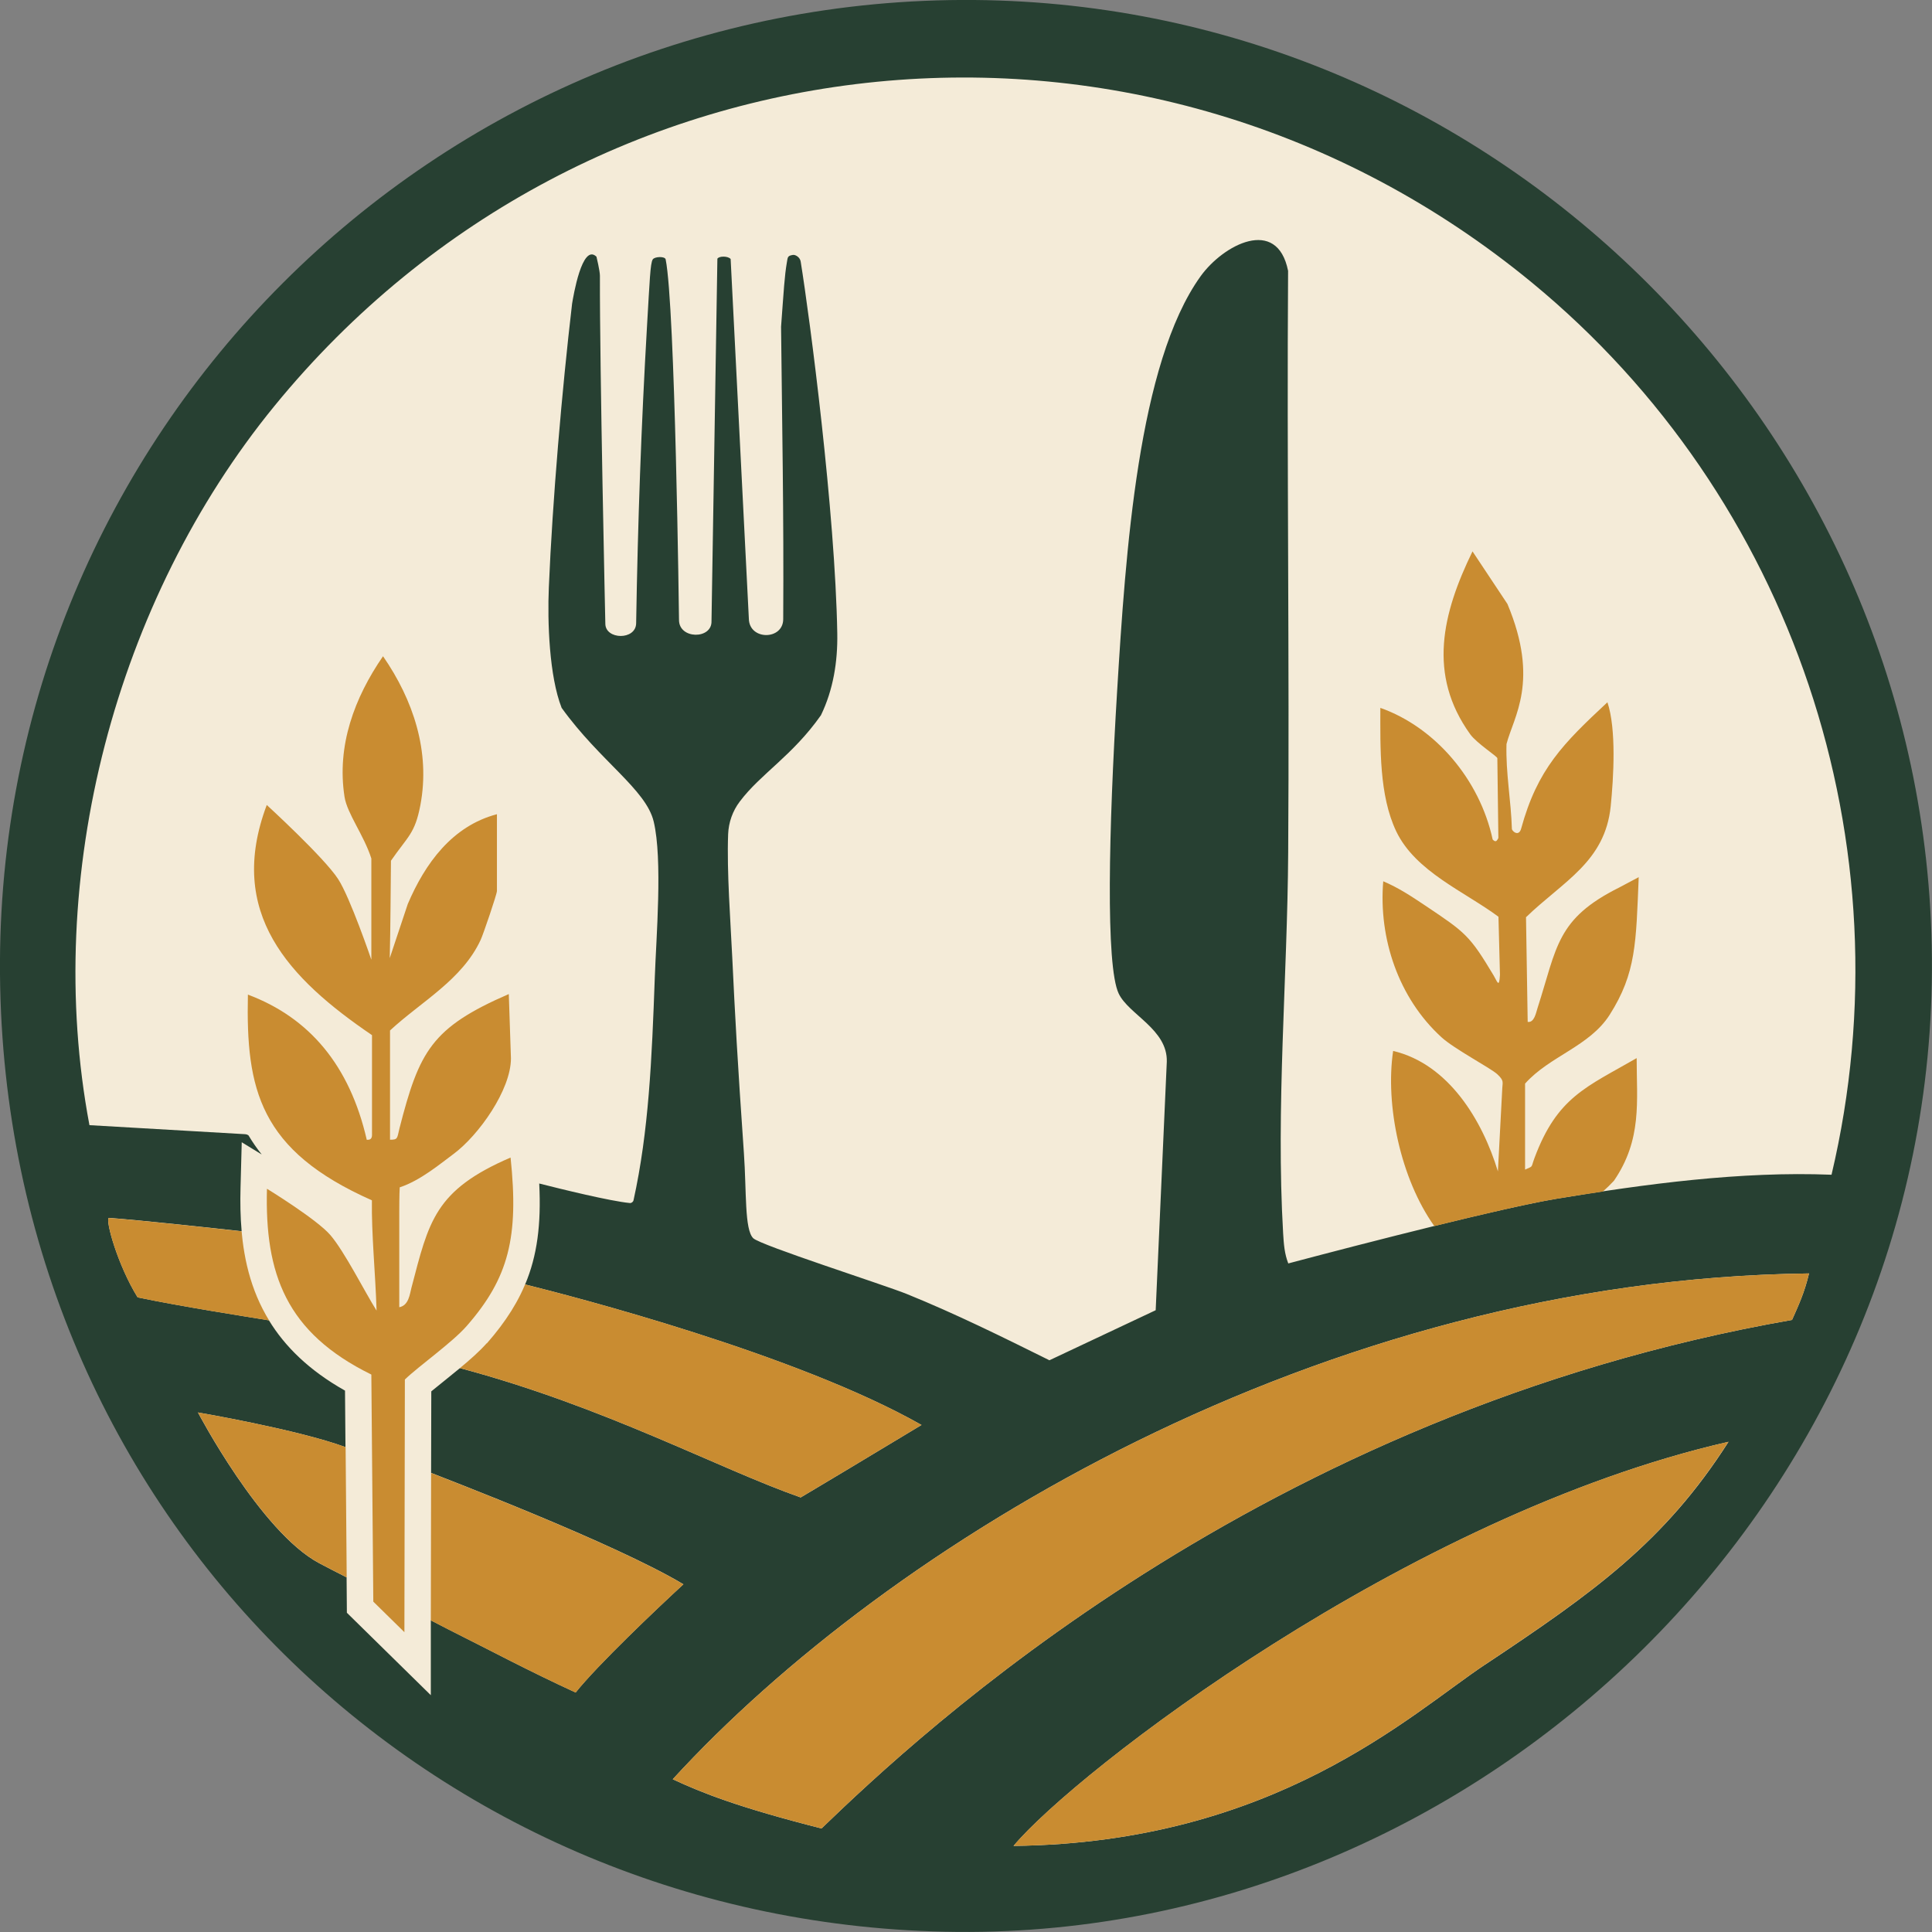
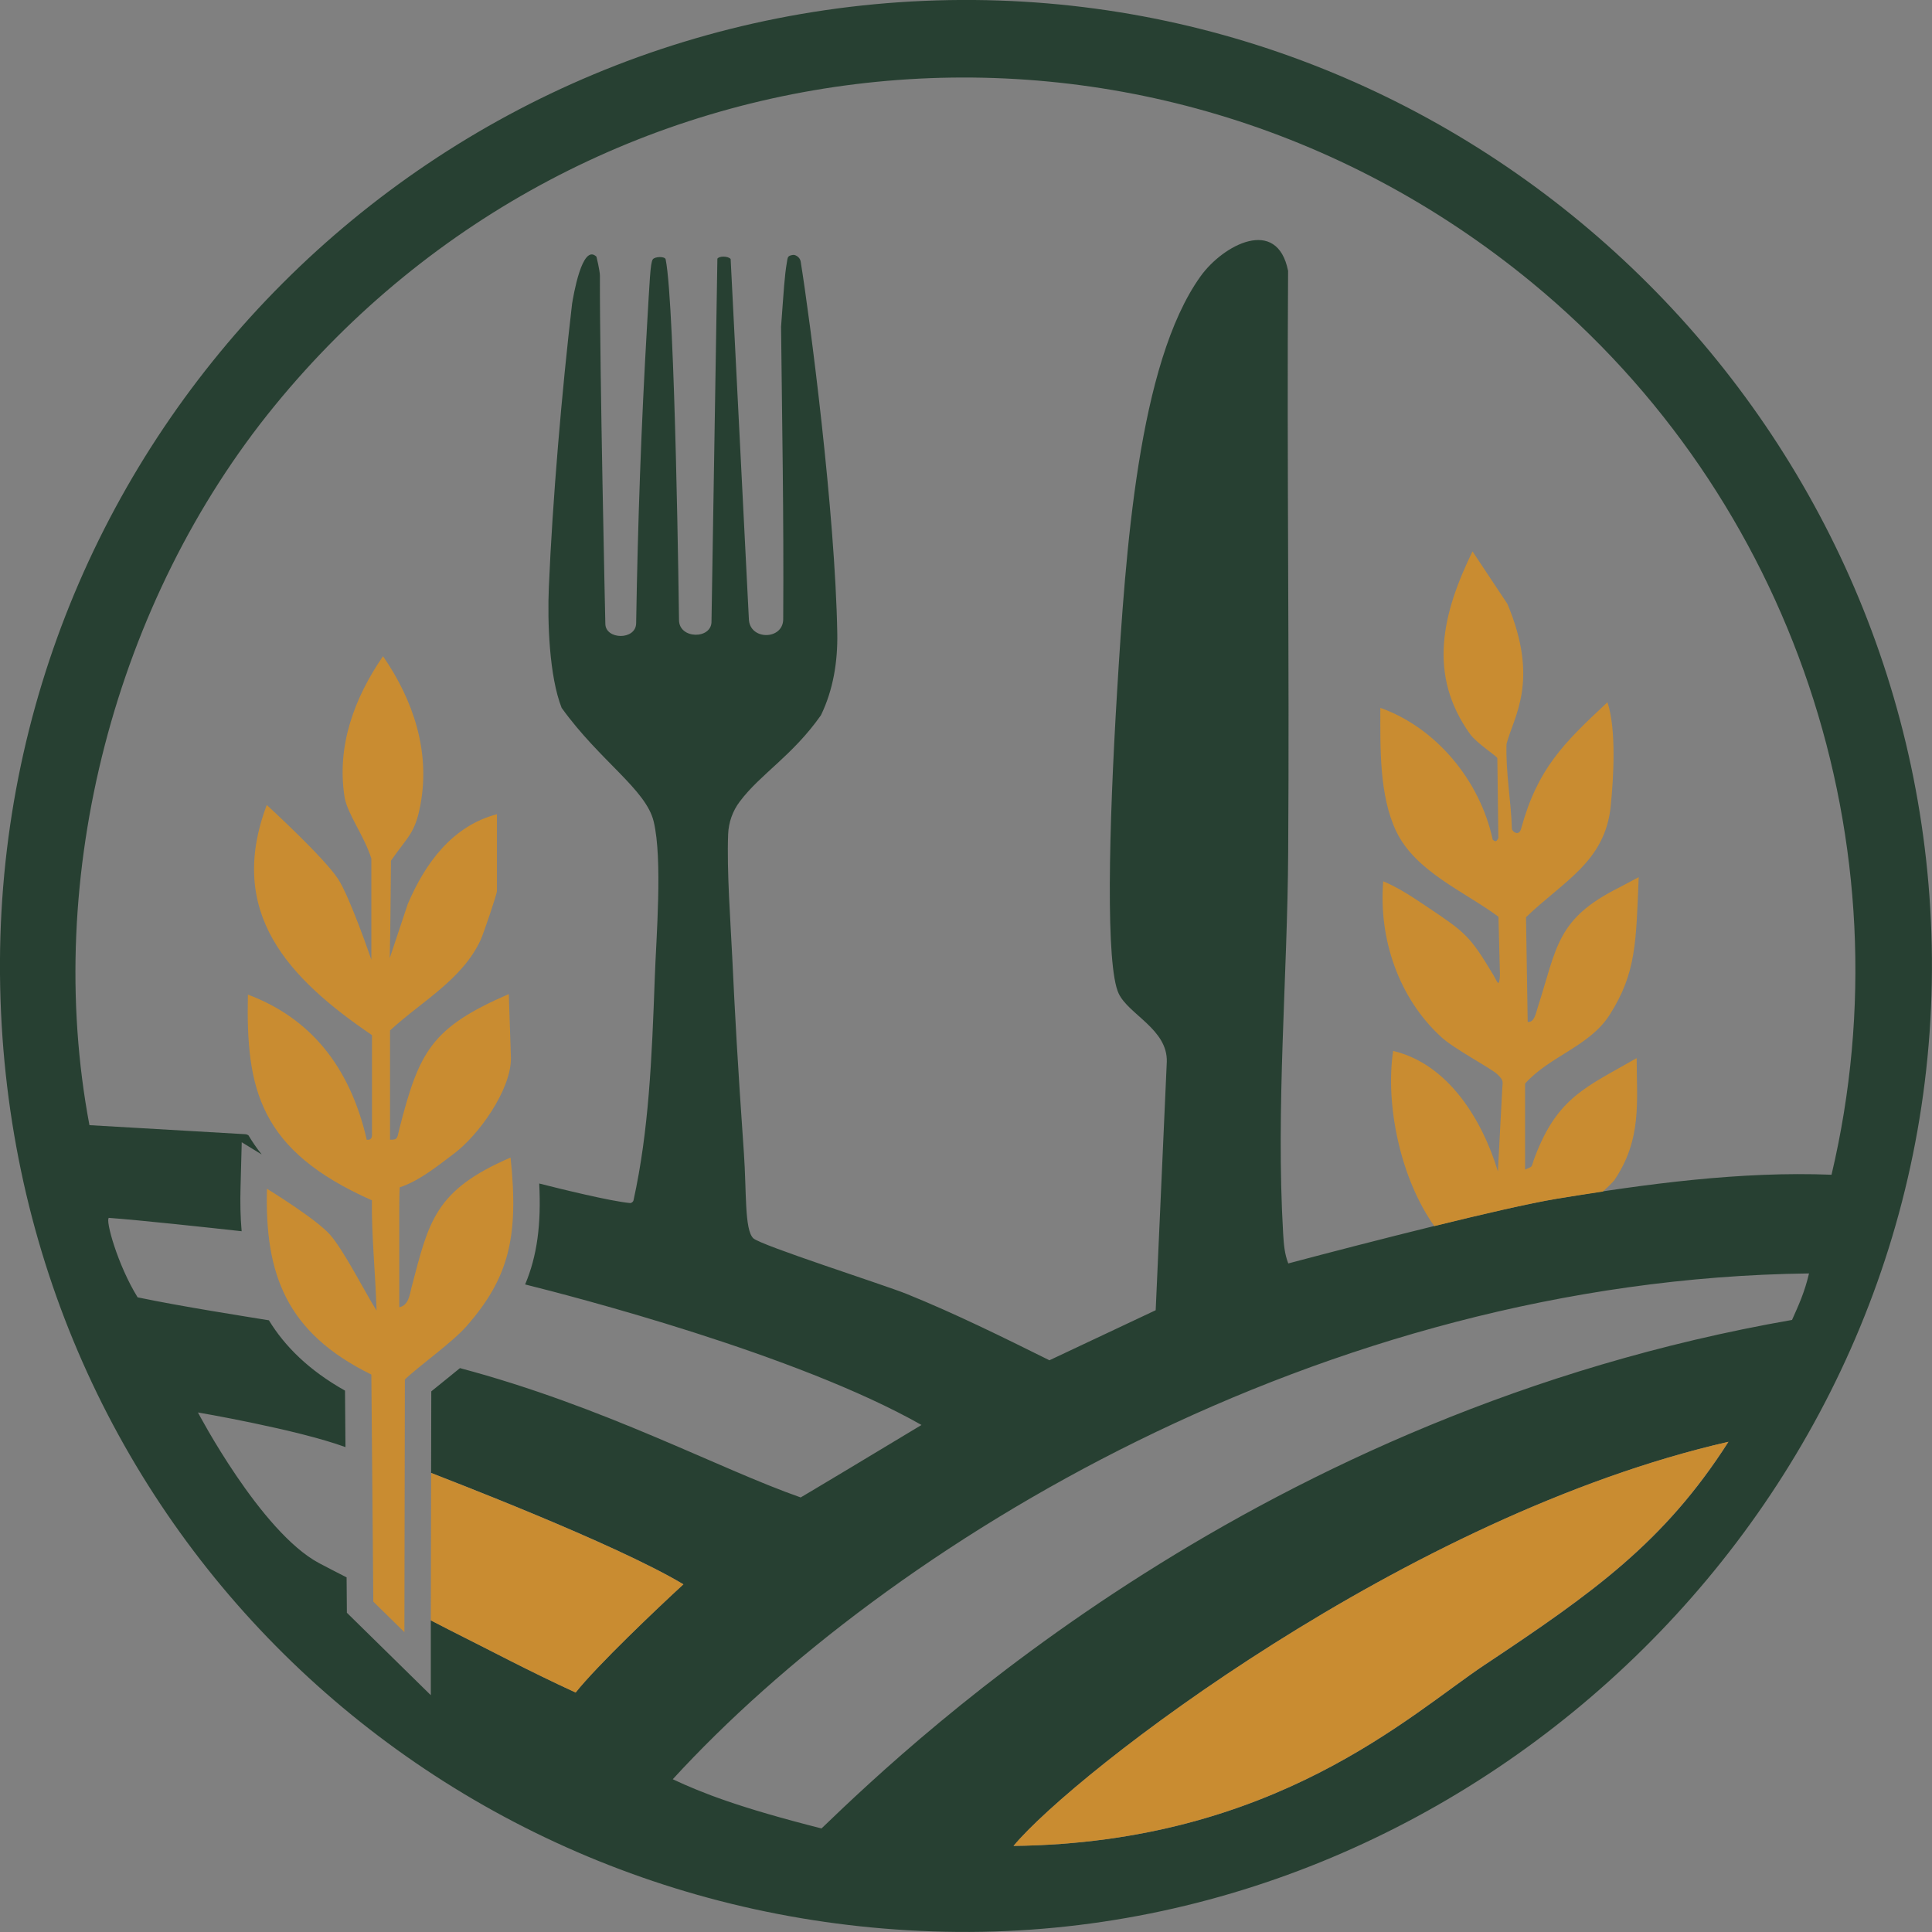
<svg xmlns="http://www.w3.org/2000/svg" id="Layer_2" data-name="Layer 2" viewBox="0 0 206.91 206.91">
  <rect x="0" y="0" width="206.91" height="206.91" fill="#808080" stroke="none" />
  <defs>
    <style>
      .cls-1 {
        fill: #c98c31;
      }

      .cls-2 {
        fill: #f4ebd8;
      }

      .cls-3 {
        fill: #274032;
      }
    </style>
  </defs>
  <g id="Trademark_-_Color_Background" data-name="Trademark - Color Background">
-     <circle id="Background" class="cls-2" cx="103.39" cy="103.45" r="101.87" />
    <path id="Vorne" class="cls-3" d="M104.36,0C46.51-.49-.49,46.51,0,104.35s46.38,102.07,102.55,102.55,104.84-46.5,104.35-104.35C206.43,46.39,160.52.48,104.36,0ZM159.05,178.27c-7.98,5.31-22.5,19.09-50.5,19.42,6.55-7.85,42.15-35.42,76.57-43.28-6.87,10.76-14.49,16.16-26.06,23.86ZM191.92,141.36c-56.95,9.94-93.45,44.36-103.94,54.46-8.8-2.23-12.8-3.8-15.93-5.27,23-25.1,69.31-53.53,121.69-54.17-.49,2.08-1.13,3.43-1.82,4.98ZM166.69,128.38c-7.29,1.21-28.72,6.93-28.72,6.93-.41-1.05-.48-2.08-.55-3.2-.79-13.51.46-27.37.54-40.83.14-20.76-.15-41.52-.01-62.27-1.17-5.87-6.96-2.79-9.38.59-6.68,9.32-8.02,29.53-8.93,44.42-.9,14.78-1.24,29.44.17,32.39,1.07,2.25,5.25,3.83,5.15,7.3l-1.19,26.61-11.38,5.36c-5.02-2.49-10.07-4.99-15.28-7.1-2.45-.99-15.67-5.21-16.44-5.97-.95-.93-.71-4.98-1-9.11-.69-9.88-.95-14.71-1.25-21-.18-3.78-.59-9.17-.44-13.15.05-1.27.48-2.5,1.25-3.51,2.23-2.97,5.62-4.88,8.69-9.24,1.32-2.73,1.8-5.74,1.75-8.75-.22-12.98-2.93-33.71-3.92-39.84-.07-.46-.56-.75-.83-.71-.58.1-.55.22-.65.81-.25,1.47-.32,2.84-.62,6.88h0c.11,10.58.3,20.06.23,31.31,0,2.28-3.64,2.3-3.68-.04l-1.95-38.52c-.28-.34-1.26-.33-1.42-.03l-.63,38.81c.06,1.98-3.51,1.96-3.48-.15,0,0-.41-33.58-1.43-38.59-.07-.35-1.18-.31-1.38,0-.27.4-.33,2.32-.61,7.03-.63,10.85-.99,21.07-1.17,31.94-.03,1.84-3.29,1.77-3.3.05,0,0-.61-27.44-.58-37.27,0-.52-.37-2.04-.37-2.04-1.55-1.49-2.49,4.32-2.61,5.03-1.09,9.3-2.1,21.09-2.49,30.37-.16,3.71.04,9.54,1.37,12.92,4.11,5.71,9.04,8.73,9.86,12.18.97,4.05.26,12.54.12,16.62-.32,8.9-.65,16.53-2.28,23.93-.04.18-.22.32-.4.3-2.09-.2-7.34-1.49-9.7-2.09.22,4.37-.22,7.75-1.51,10.81,5.02,1.25,29.09,7.46,42.45,15.05-2.38,1.44-4.75,2.86-6.8,4.09l-.83.5c-3.11,1.87-5.31,3.17-5.31,3.17-8.77-3.07-20.99-9.73-36.49-13.85-.51.42-1.03.84-1.55,1.26-.54.44-1.07.86-1.52,1.23l-.02,8.73c1.21.49,19.67,7.52,27.02,11.93-2.84,2.61-9.24,8.69-11.54,11.59h0c-5.21-2.4-8.8-4.34-13.53-6.71l-1.98-1.02v8.02s-8.99-8.83-8.99-8.83l-.03-3.79c-1.02-.52-2.11-1.08-2.94-1.52-6.27-3.34-12.98-16.14-12.98-16.14,0,0,10.61,1.81,15.8,3.71l-.05-6.05c-3.88-2.18-6.46-4.76-8.15-7.53-2.43-.4-9.39-1.48-14.06-2.46-2.15-3.47-3.48-8.31-3.08-8.51,3.31.24,10.58,1.03,14.22,1.43-.14-1.56-.16-3.11-.12-4.63l.13-4.9,2.14,1.31c-.53-.66-1-1.35-1.42-2.05-.1-.07-.2-.11-.32-.12l-16.71-.97c-5.02-26.64,2.8-56.2,19.82-77.03C62.98,2.37,122.94-3.59,164.07,30.27c27.89,22.96,40.45,60.14,32.08,95.54-9.69-.39-19.94.99-29.46,2.57Z" />
    <g id="Hinten">
-       <path class="cls-1" d="M25.86,131.55c0,.11,0,.21.02.32-3.64-.4-10.91-1.19-14.22-1.43-.4.21.93,5.05,3.08,8.51,4.67.98,11.63,2.06,14.06,2.46.14.22.29.44.44.66,0,0,0,0,0,0-2.23-3.32-3.11-6.94-3.39-10.53Z" />
-       <path class="cls-1" d="M34.19,167.41c.83.44,1.91,1,2.94,1.52l-.12-14.42h0v.47c-5.18-1.89-15.8-3.71-15.8-3.71,0,0,6.71,12.8,12.98,16.14Z" />
      <path class="cls-1" d="M46.17,157.67h0l-.03,15.87,1.98,1.02c4.73,2.37,8.33,4.31,13.53,6.71,0,0,0,0,0,0,2.3-2.9,8.7-8.98,11.54-11.59-7.35-4.41-25.81-11.44-27.02-11.93v-.07Z" />
-       <path class="cls-1" d="M52.12,143.86c-.76.86-1.81,1.79-2.94,2.72.03-.02.05-.04.08-.06,15.49,4.12,27.72,10.78,36.49,13.85,0,0,2.19-1.31,5.31-3.17l.83-.5c2.05-1.23,4.42-2.66,6.8-4.09-13.37-7.6-37.43-13.8-42.45-15.05.1-.25.19-.5.29-.75-.91,2.47-2.34,4.72-4.39,7.06Z" />
-       <path class="cls-1" d="M191.92,141.36c.69-1.56,1.33-2.9,1.82-4.98-52.38.64-98.69,29.07-121.69,54.17,3.13,1.46,7.13,3.04,15.93,5.27,10.49-10.1,46.99-44.52,103.94-54.46Z" />
      <path class="cls-1" d="M185.11,154.41c-34.42,7.86-70.02,35.43-76.57,43.28,28-.33,42.52-14.11,50.5-19.42,11.57-7.7,19.19-13.1,26.06-23.86Z" />
      <path class="cls-1" d="M39.98,171.52l-.21-24.31c-9.14-4.49-11.42-10.78-11.18-19.9,0,0,5.34,3.27,6.79,4.96,1.54,1.8,3.68,6.08,4.95,8.09-.13-4.12-.55-8.1-.5-11.81-12.04-5.34-13.5-11.86-13.28-22.03,6.57,2.46,10.9,7.57,12.73,15.55.63.03.56-.4.56-.84v-10.37c-8.89-6.05-15.63-13.06-11.27-24.65,0,0,6.14,5.62,7.64,7.93,1.28,1.95,3.56,8.64,3.56,8.64v-10.84c-.79-2.48-2.59-4.81-2.87-6.59-.86-5.48,1.06-10.63,4.12-15.07,3.23,4.67,5.09,10.2,4,15.95-.58,3.05-1.32,3.31-3.15,5.95-.03,2.57-.05,7.32-.13,10.43l1.93-5.79c1.85-4.34,4.75-8.36,9.55-9.62v8.22c0,.34-1.45,4.6-1.74,5.23-1.98,4.29-6.39,6.63-9.71,9.71v11.7c.84,0,.75-.12,1.01-1.21,2.12-8.26,3.42-10.79,11.71-14.39l.23,6.89c0,3.38-3.46,8.24-6.14,10.23-1.41,1.04-3.55,2.85-5.77,3.58-.05.72-.05,2.44-.05,2.63v10.21c1.01-.19,1.12-1.38,1.3-2.07,1.87-7.12,2.47-10.45,10.62-13.96.9,8.53-.2,12.89-4.69,18.03-1.54,1.77-5.14,4.3-6.63,5.74l-.05,27.06-3.33-3.27Z" />
      <path class="cls-1" d="M171.67,127.6c.39-.34.78-.72,1.18-1.15,3.03-4.43,2.43-8.51,2.43-13.13-5.39,3.11-8.51,4.16-10.95,10.72-.4,1.09-.09.8-1,1.22v-9.21c2.63-2.95,6.9-3.98,9.06-7.37,2.85-4.48,2.82-7.75,3.11-14.74l-2.09,1.11c-6.73,3.36-6.64,6.36-8.74,12.89-.17.52-.35,1.61-1.06,1.5l-.18-11.21c4-3.86,8.46-5.93,9.07-11.88.31-3.06.62-8.26-.35-11.14-4.74,4.42-7.49,7.14-9.24,13.53-.22.8-.83.43-.99.07-.09-3.08-.67-6.02-.58-9.12.74-2.92,3.58-6.71.1-15.01l-3.74-5.63c-3.23,6.63-4.84,13.2-.25,19.58.7.97,2.91,2.38,2.91,2.57l.11,8.55c-.13.22-.24.55-.61.16-1.39-6.44-6.17-12.03-12.03-14.1,0,4.24-.14,9.36,1.7,13.22,2.07,4.33,7.34,6.46,10.95,9.15l.16,6.22c-.08,1.53-.31.68-.67.08-2.58-4.31-3.01-4.6-7.26-7.45-1.66-1.11-2.9-1.93-4.57-2.65-.51,6.11,1.63,12.5,6.23,16.7,1.4,1.28,5.27,3.3,5.99,3.97.73.68.56.85.53,1.48l-.47,8.92c-1.65-5.44-5.26-11.49-11.22-12.9-.86,5.8.8,13.7,4.41,18.76,5.11-1.26,10.2-2.44,13.08-2.92,1.64-.27,3.3-.53,4.98-.78Z" />
    </g>
  </g>
</svg>